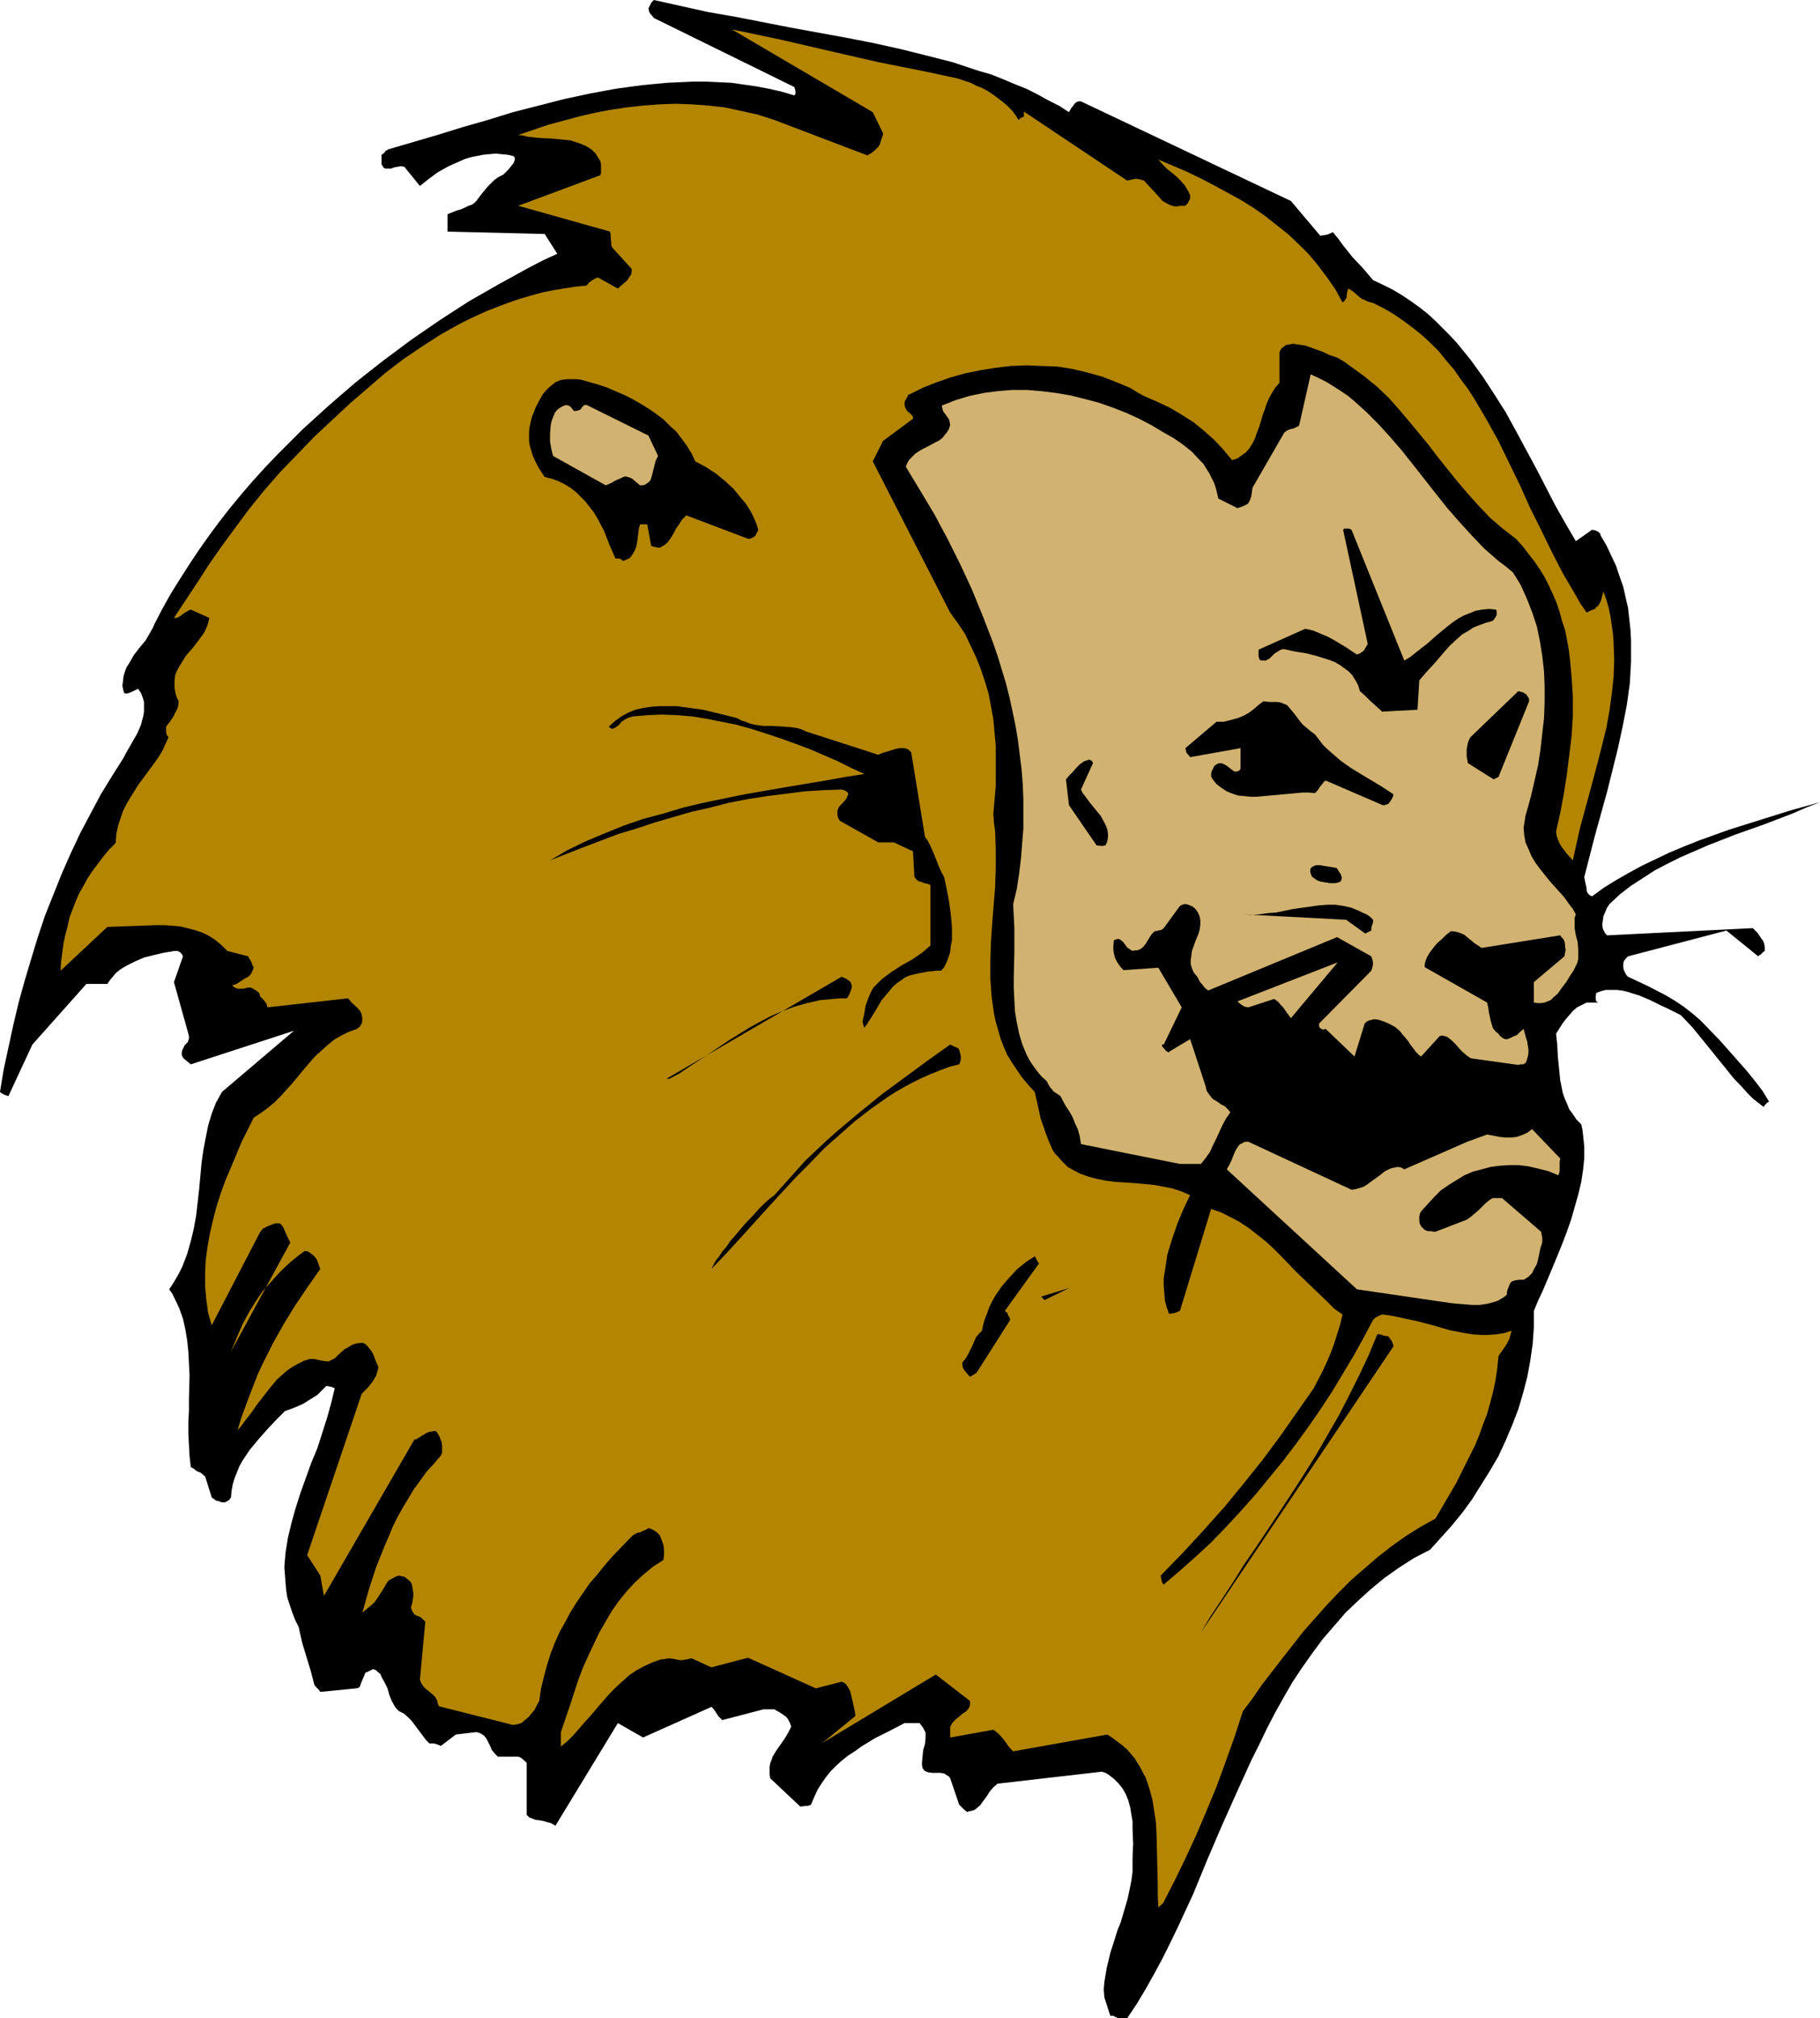
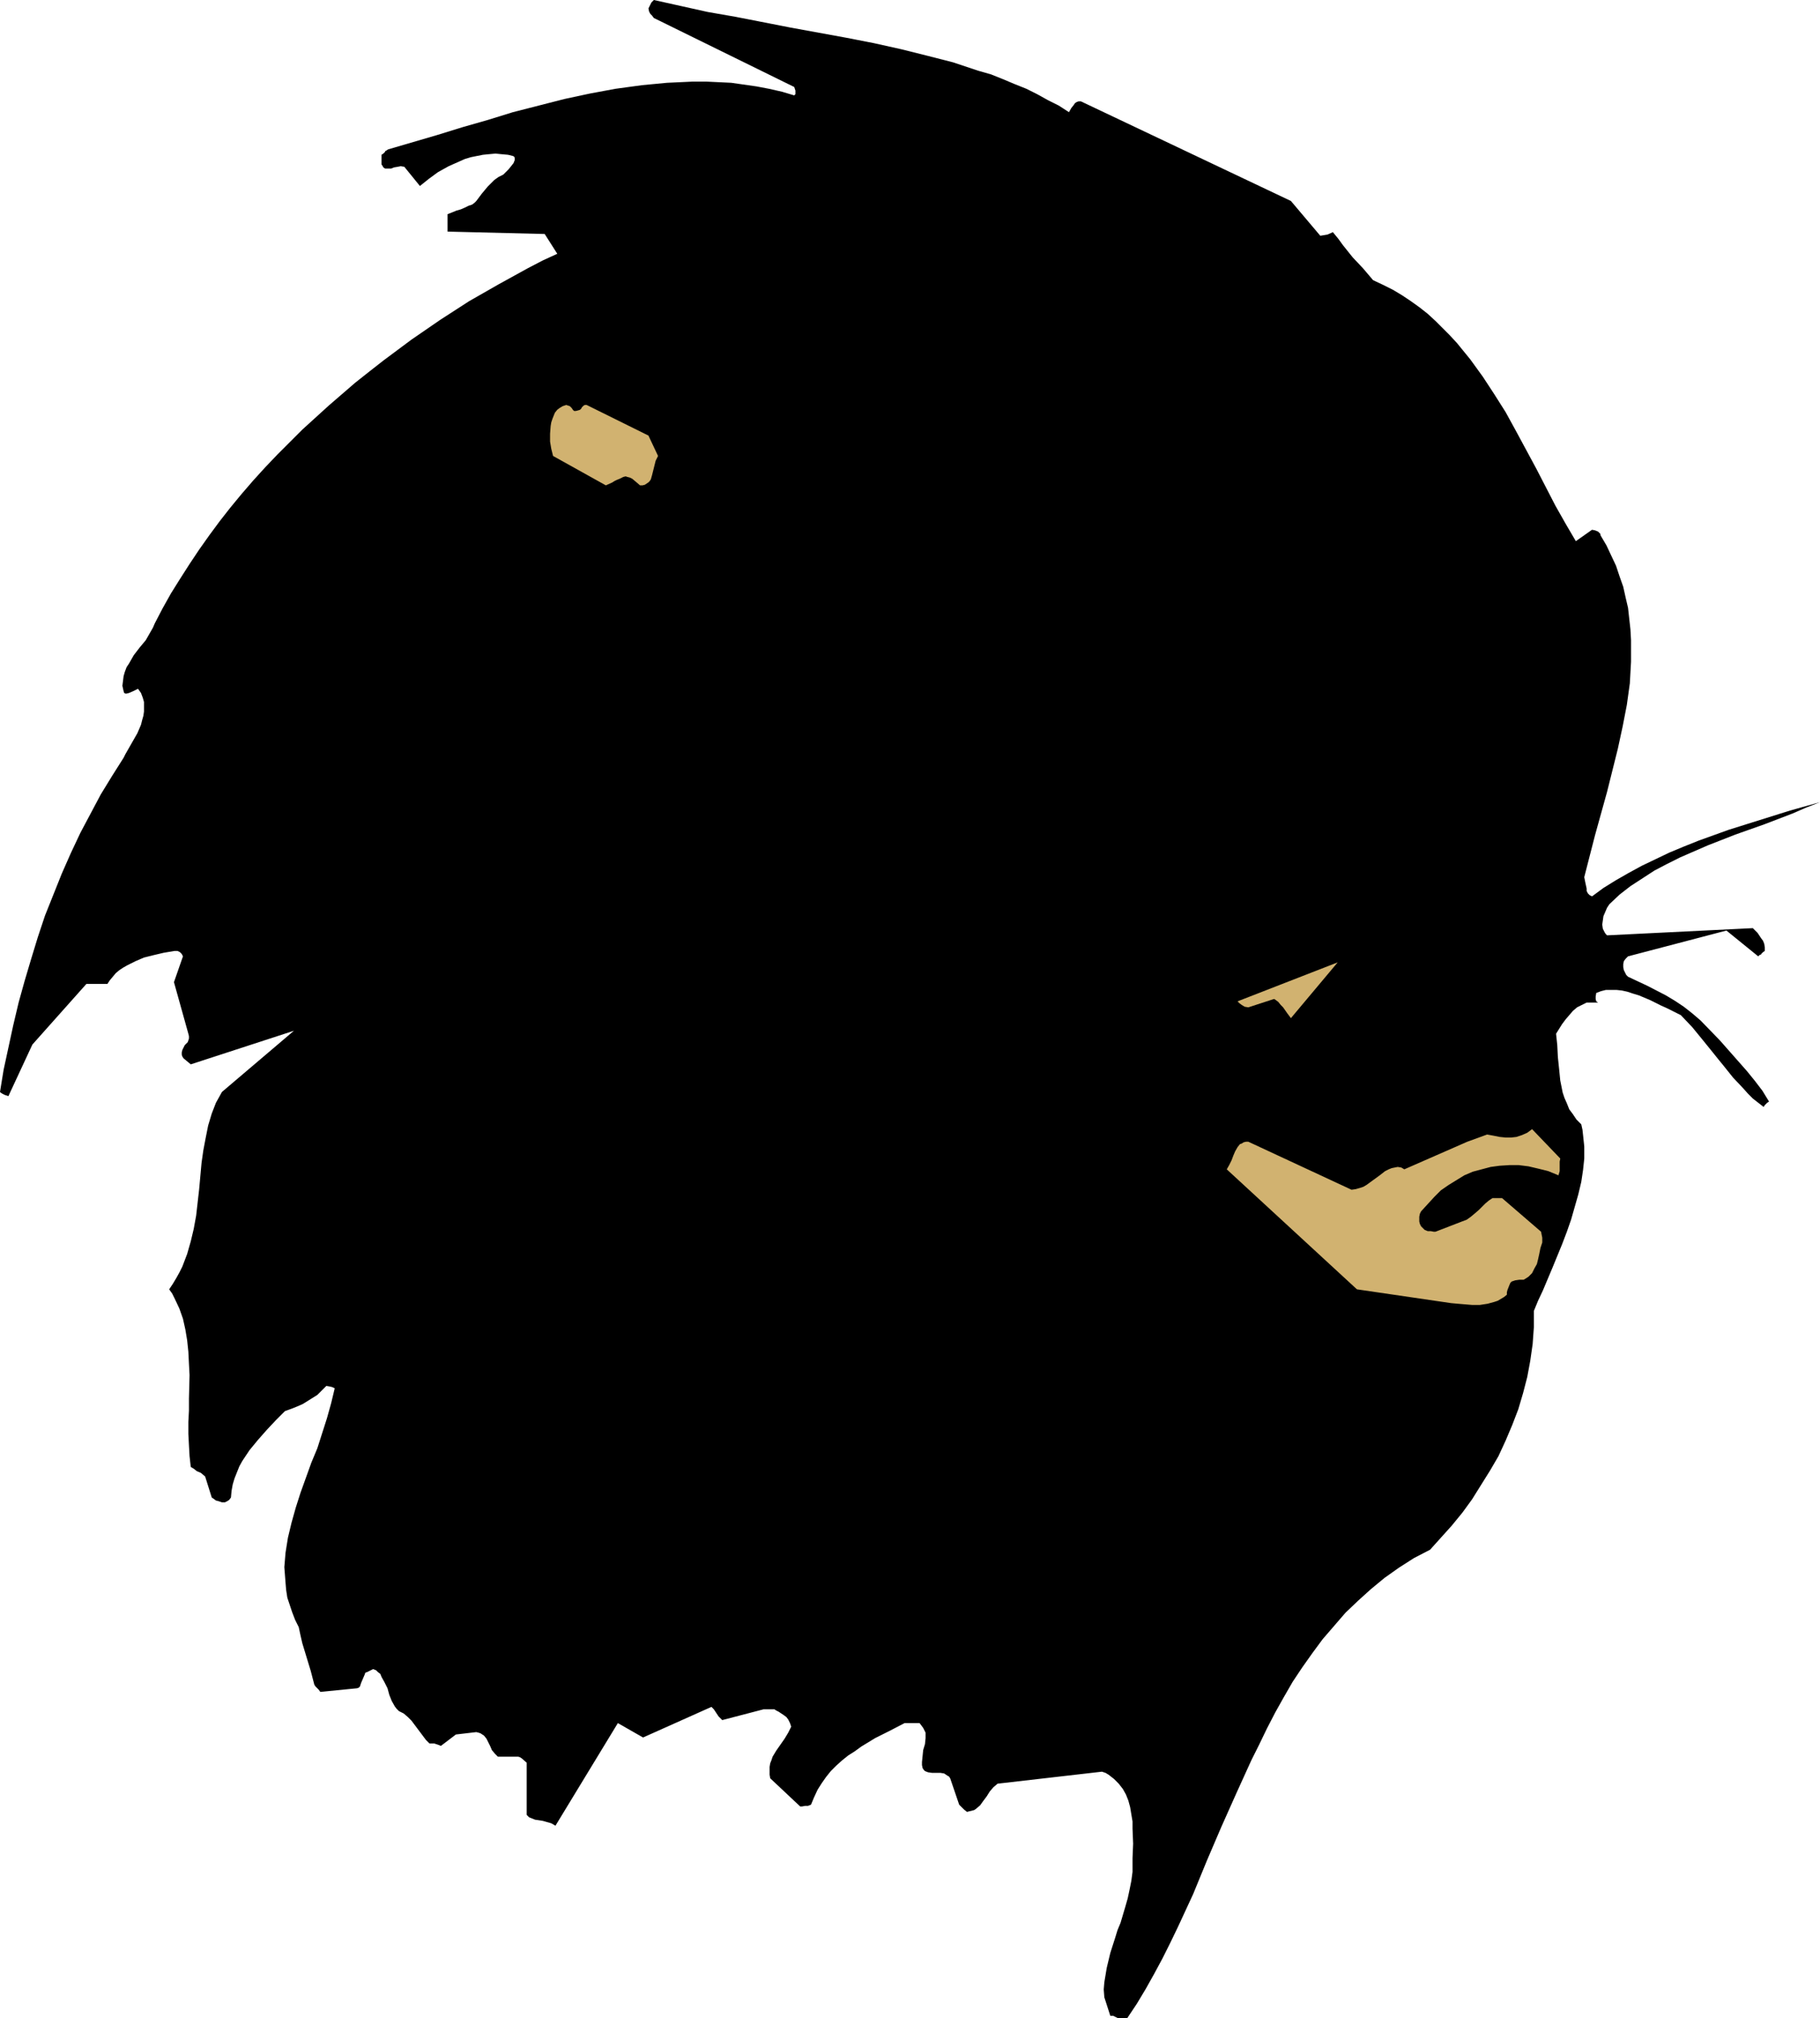
<svg xmlns="http://www.w3.org/2000/svg" xmlns:ns1="http://sodipodi.sourceforge.net/DTD/sodipodi-0.dtd" xmlns:ns2="http://www.inkscape.org/namespaces/inkscape" version="1.0" width="129.724mm" height="143.807mm" id="svg19" ns1:docname="Lion 06.wmf">
  <ns1:namedview id="namedview19" pagecolor="#ffffff" bordercolor="#000000" borderopacity="0.25" ns2:showpageshadow="2" ns2:pageopacity="0.0" ns2:pagecheckerboard="0" ns2:deskcolor="#d1d1d1" ns2:document-units="mm" />
  <defs id="defs1">
    <pattern id="WMFhbasepattern" patternUnits="userSpaceOnUse" width="6" height="6" x="0" y="0" />
  </defs>
  <path style="fill:#000000;fill-opacity:1;fill-rule:evenodd;stroke:none" d="m 301.222,543.522 h 2.424 l 2.586,-3.878 2.424,-4.039 2.262,-4.039 2.262,-4.201 2.101,-4.201 2.101,-4.362 4.04,-8.725 3.717,-9.048 3.878,-9.048 4.04,-9.048 4.04,-8.886 2.101,-4.201 2.101,-4.362 2.262,-4.362 2.262,-4.039 2.424,-4.201 2.586,-3.878 2.747,-3.878 2.747,-3.716 3.07,-3.555 3.07,-3.555 3.394,-3.231 3.394,-3.07 3.717,-3.07 3.878,-2.747 4.04,-2.585 4.363,-2.262 2.909,-3.231 2.909,-3.231 2.909,-3.555 2.586,-3.555 2.424,-3.878 2.424,-3.878 2.262,-3.878 1.939,-4.201 1.778,-4.201 1.616,-4.201 1.293,-4.362 1.131,-4.362 0.808,-4.362 0.646,-4.524 0.323,-4.524 v -4.362 l 1.131,-2.747 1.293,-2.747 1.293,-3.07 1.293,-3.07 2.586,-6.301 1.293,-3.393 1.131,-3.231 0.97,-3.393 0.97,-3.393 0.808,-3.393 0.485,-3.231 0.323,-3.07 v -3.231 l -0.323,-3.07 -0.162,-1.454 -0.323,-1.454 -1.293,-1.293 -0.97,-1.454 -0.97,-1.293 -0.646,-1.616 -0.646,-1.454 -0.485,-1.454 -0.323,-1.616 -0.323,-1.616 -0.323,-3.231 -0.323,-3.07 -0.162,-3.231 -0.323,-3.07 1.616,-2.585 0.97,-1.293 0.97,-1.131 0.97,-1.131 1.131,-0.969 1.293,-0.646 1.293,-0.646 h 3.07 l -0.485,-0.323 -0.162,-0.646 v -0.646 l 0.162,-0.969 1.293,-0.485 1.293,-0.323 h 1.454 1.454 l 1.454,0.162 1.454,0.323 1.454,0.485 1.616,0.485 3.07,1.293 2.909,1.454 1.454,0.646 1.293,0.646 1.293,0.646 1.293,0.646 3.07,3.231 2.909,3.555 2.747,3.393 1.293,1.616 1.454,1.777 2.586,3.231 2.747,2.908 1.293,1.454 1.293,1.293 1.454,1.131 1.454,1.131 0.323,-0.485 0.323,-0.323 0.323,-0.323 0.485,-0.323 -1.778,-2.908 -2.101,-2.747 -2.101,-2.585 -2.424,-2.747 -4.848,-5.493 -5.171,-5.332 -2.262,-1.939 -2.262,-1.777 -2.424,-1.616 -2.424,-1.454 -5.01,-2.585 -5.171,-2.424 -0.485,-0.485 -0.323,-0.646 -0.323,-0.646 -0.162,-0.808 v -0.808 l 0.162,-0.808 0.485,-0.646 0.646,-0.646 26.502,-6.948 8.565,6.948 0.323,-0.323 0.323,-0.162 h 0.162 v -0.162 l 0.162,-0.162 0.323,-0.323 0.485,-0.323 v -0.969 l -0.162,-0.969 -0.323,-0.808 -0.485,-0.646 -0.97,-1.454 -1.293,-1.293 -39.269,1.939 -0.323,-0.323 -0.323,-0.485 -0.485,-0.969 -0.162,-1.131 0.162,-1.131 0.162,-1.131 0.485,-1.131 0.485,-1.131 0.646,-0.969 2.747,-2.585 2.909,-2.262 3.232,-2.1 3.232,-2.1 3.394,-1.777 3.555,-1.777 3.717,-1.616 3.717,-1.616 7.434,-2.908 7.757,-2.747 7.595,-2.908 3.717,-1.616 3.717,-1.454 -8.08,2.262 -8.242,2.585 -8.242,2.585 -8.08,2.908 -4.04,1.616 -3.878,1.616 -3.717,1.777 -3.717,1.777 -3.555,1.939 -3.394,1.939 -3.394,2.1 -3.07,2.262 -0.646,-0.323 -0.485,-0.485 -0.323,-0.646 v -0.646 l -0.323,-1.454 -0.162,-0.808 -0.162,-0.808 1.454,-5.655 1.454,-5.655 1.616,-5.817 1.616,-5.817 1.454,-5.817 1.454,-5.817 1.293,-5.978 1.131,-5.817 0.808,-5.817 0.162,-2.908 0.162,-2.908 v -2.908 -2.908 l -0.162,-2.908 -0.323,-2.908 -0.323,-2.908 -0.646,-2.747 -0.646,-2.908 -0.97,-2.747 -0.97,-2.908 -1.293,-2.747 -1.293,-2.747 -1.616,-2.747 v -0.323 l -0.162,-0.162 -0.485,-0.485 -0.808,-0.323 -0.808,-0.162 -4.363,3.07 -2.747,-4.686 -2.747,-4.847 -2.586,-5.009 -2.586,-5.009 -5.494,-10.179 -2.747,-5.009 -3.07,-4.847 -3.07,-4.686 -3.394,-4.686 -3.555,-4.362 -1.939,-2.1 -1.939,-1.939 -1.939,-1.939 -2.101,-1.939 -2.262,-1.777 -2.262,-1.616 -2.424,-1.616 -2.424,-1.454 -2.586,-1.293 -2.747,-1.293 -2.747,-3.231 -2.747,-2.908 -2.586,-3.231 -1.293,-1.777 -1.454,-1.777 -1.454,0.646 -0.97,0.162 -0.97,0.162 -7.918,-9.371 -56.56,-26.821 h -0.646 l -0.485,0.162 -0.485,0.323 -0.323,0.485 -0.646,0.808 -0.646,1.131 -2.747,-1.777 -2.909,-1.454 -2.909,-1.616 -2.909,-1.454 -3.232,-1.293 -3.07,-1.293 -3.232,-1.293 -3.394,-0.969 -6.787,-2.262 -6.949,-1.777 -7.11,-1.777 -7.272,-1.616 -7.434,-1.454 L 212.989,7.432 205.555,5.978 198.121,4.524 190.688,3.231 183.416,1.616 176.144,0 l -0.162,0.162 -0.485,0.485 -0.323,0.646 -0.485,0.969 0.162,0.808 0.323,0.646 0.485,0.485 0.485,0.646 37.814,18.581 0.162,0.485 0.162,0.485 v 0.646 0.323 l -0.323,0.323 -3.232,-0.969 -3.555,-0.808 -3.394,-0.646 -3.394,-0.485 -3.394,-0.485 -3.394,-0.162 -3.394,-0.162 h -3.555 l -3.394,0.162 -3.555,0.162 -6.787,0.646 -7.11,0.969 -6.949,1.293 -6.787,1.454 -6.949,1.777 -6.949,1.777 -6.787,2.1 -6.787,1.939 -6.787,2.1 -6.626,1.939 -6.626,1.939 -0.485,0.323 -0.323,0.162 v 0.162 l -0.162,0.162 -0.323,0.323 -0.485,0.323 v 2.585 l 0.323,0.485 0.162,0.323 0.485,0.323 h 0.808 0.808 l 0.808,-0.323 0.97,-0.162 0.808,-0.162 0.97,0.162 4.202,5.17 2.424,-1.939 2.424,-1.777 2.909,-1.616 2.909,-1.293 1.454,-0.646 1.616,-0.485 1.616,-0.323 1.616,-0.323 1.616,-0.162 1.778,-0.162 1.616,0.162 1.778,0.162 0.646,0.162 0.646,0.162 0.323,0.162 0.162,0.323 v 0.323 0.323 l -0.323,0.808 -0.646,0.808 -0.646,0.808 -0.808,0.808 -0.646,0.646 -1.293,0.646 -1.131,0.808 -1.778,1.777 -1.616,1.939 -1.454,1.939 -0.485,0.485 -0.646,0.485 -0.97,0.323 -0.97,0.485 -1.131,0.485 -1.131,0.323 -2.424,0.969 v 4.686 l 26.179,0.646 3.394,5.332 -3.878,1.777 -4.04,2.1 -7.918,4.362 -7.918,4.524 -7.757,5.009 -7.757,5.332 -7.595,5.655 -3.717,2.908 -3.878,3.07 -3.555,3.07 -3.555,3.07 -3.555,3.231 -3.555,3.231 -3.394,3.393 -3.394,3.393 -3.232,3.393 -3.232,3.555 -3.07,3.555 -3.07,3.716 -2.909,3.716 -2.747,3.716 -2.747,3.878 -2.586,3.878 -2.586,4.039 -2.424,3.878 -2.262,4.039 -2.101,4.039 -0.485,1.131 -0.646,1.131 -1.293,2.262 -1.616,1.939 -1.616,2.1 -1.293,2.262 -0.646,0.969 -0.485,1.293 -0.323,1.131 -0.162,1.293 -0.162,1.293 0.323,1.454 0.162,0.485 0.323,0.162 h 0.323 l 0.646,-0.162 1.131,-0.485 1.293,-0.646 0.808,1.131 0.485,1.293 0.323,1.131 v 1.293 1.293 l -0.162,1.131 -0.323,1.131 -0.323,1.293 -0.97,2.262 -1.293,2.262 -1.293,2.262 -0.646,1.131 -0.485,0.969 -3.07,4.847 -3.07,5.009 -2.747,5.17 -2.747,5.17 -2.586,5.493 -2.424,5.493 -2.262,5.655 -2.262,5.655 -1.939,5.817 -1.778,5.817 -1.778,5.978 -1.616,5.817 -1.454,6.14 -1.293,5.978 -1.293,5.978 L 0,294.057 l 0.162,0.162 0.485,0.323 0.646,0.323 0.97,0.323 6.464,-13.895 14.544,-16.319 h 5.656 l 0.646,-0.969 0.808,-0.969 0.808,-0.969 0.97,-0.808 0.97,-0.646 1.131,-0.646 2.262,-1.131 2.262,-0.969 2.586,-0.646 2.747,-0.646 2.909,-0.485 h 0.808 l 0.646,0.323 0.485,0.485 0.323,0.646 -2.424,6.948 3.878,13.895 0.162,0.646 v 0.646 l -0.162,0.485 -0.162,0.485 -0.323,0.323 -0.485,0.485 -0.323,0.646 -0.323,0.646 -0.162,0.646 v 0.646 l 0.162,0.485 0.323,0.485 0.97,0.808 0.97,0.808 27.795,-9.048 -19.392,16.48 -0.808,1.454 -0.808,1.454 -1.131,2.908 -0.97,3.231 -0.646,3.231 -0.646,3.393 -0.485,3.393 -0.646,7.109 -0.808,7.109 -0.646,3.555 -0.808,3.393 -0.97,3.393 -1.293,3.393 -0.808,1.616 -0.808,1.454 -0.97,1.616 -0.97,1.454 0.808,1.131 0.646,1.293 1.293,2.747 0.97,2.747 0.646,2.908 0.485,2.908 0.323,3.07 0.162,3.231 0.162,3.07 -0.162,6.301 v 3.231 l -0.162,3.07 v 3.231 l 0.162,3.07 0.162,2.908 0.323,2.908 0.808,0.485 0.808,0.646 1.131,0.485 1.131,0.969 1.778,5.655 0.485,0.323 0.646,0.485 0.646,0.162 0.97,0.323 h 0.808 l 0.646,-0.323 0.485,-0.323 0.485,-0.646 0.162,-1.777 0.323,-1.777 0.485,-1.616 0.646,-1.616 0.646,-1.616 0.808,-1.454 0.97,-1.454 0.97,-1.454 2.262,-2.747 2.424,-2.747 2.424,-2.585 2.424,-2.424 1.778,-0.646 1.616,-0.646 1.454,-0.646 1.293,-0.808 1.293,-0.808 1.293,-0.808 1.131,-1.131 1.293,-1.293 0.97,0.162 0.646,0.162 0.646,0.323 -0.97,4.039 -1.131,4.039 -1.293,4.039 -1.293,4.039 -1.616,3.878 -1.454,4.039 -1.454,4.039 -1.293,4.039 -1.131,4.039 -0.97,4.039 -0.646,4.039 -0.162,1.939 -0.162,1.939 0.162,2.1 0.162,2.1 0.162,1.939 0.323,2.1 0.646,1.939 0.646,1.939 0.808,2.1 0.97,1.939 0.485,2.262 0.485,2.1 1.131,3.716 1.131,3.716 0.97,3.716 0.323,0.485 0.323,0.323 0.485,0.485 0.485,0.646 9.858,-0.969 0.485,-0.162 0.323,-0.323 0.162,-0.485 0.162,-0.485 0.485,-1.131 0.485,-1.131 0.162,-0.485 0.485,-0.162 0.646,-0.323 0.97,-0.485 0.808,0.323 0.485,0.485 0.646,0.485 0.323,0.808 0.808,1.454 0.808,1.616 0.485,1.777 0.646,1.616 0.808,1.454 0.485,0.646 0.646,0.646 0.646,0.323 0.646,0.323 1.131,0.969 0.97,0.969 0.97,1.293 0.97,1.293 0.97,1.293 0.97,1.293 0.97,0.969 h 0.646 0.646 l 0.97,0.323 0.808,0.323 v 0 l 4.04,-3.07 5.494,-0.646 0.646,0.162 0.485,0.162 0.97,0.646 0.646,0.808 0.485,0.969 0.485,0.969 0.485,1.131 0.808,0.969 0.808,0.808 h 5.494 l 0.485,0.162 0.485,0.323 1.293,1.131 v 14.057 l 0.646,0.646 0.808,0.323 0.808,0.323 2.101,0.323 1.131,0.323 1.131,0.323 1.131,0.646 v 0 l 16.806,-27.628 6.787,3.878 18.422,-8.24 0.646,0.646 0.323,0.485 0.323,0.485 0.646,0.969 0.97,0.969 11.15,-2.908 h 2.909 l 0.485,0.323 0.646,0.323 1.454,0.969 0.646,0.485 0.485,0.646 0.485,0.969 0.323,0.969 -0.808,1.616 -0.97,1.616 -1.131,1.616 -1.131,1.616 -0.97,1.616 -0.323,0.969 -0.323,0.808 -0.162,0.969 v 1.131 0.969 l 0.162,0.969 v 0 l 8.08,7.594 h 0.485 l 0.808,-0.162 h 0.808 l 0.808,-0.323 0.808,-1.939 0.97,-2.1 1.131,-1.777 1.131,-1.616 1.293,-1.616 1.454,-1.454 1.616,-1.454 1.616,-1.293 1.778,-1.131 1.778,-1.293 3.717,-2.262 3.878,-1.939 4.04,-2.1 h 4.04 l 0.485,0.646 0.485,0.646 0.323,0.646 0.323,0.646 v 0.646 0.808 l -0.162,1.616 -0.485,1.616 -0.162,1.616 -0.162,1.616 v 0.808 l 0.162,0.808 0.323,0.485 0.323,0.323 0.808,0.323 1.131,0.162 h 2.262 l 0.97,0.162 0.485,0.323 0.485,0.323 0.323,0.162 0.323,0.485 v 0 l 2.424,7.109 0.808,0.808 0.485,0.485 0.808,0.646 0.646,-0.162 0.646,-0.162 0.646,-0.162 0.485,-0.323 1.131,-0.969 0.808,-1.131 0.97,-1.293 0.808,-1.293 0.97,-1.131 1.131,-0.969 28.118,-3.231 0.97,0.323 0.808,0.485 1.454,1.131 1.293,1.293 1.131,1.454 0.808,1.454 0.646,1.616 0.485,1.777 0.323,1.939 0.323,1.939 v 1.939 l 0.162,4.039 -0.162,3.878 v 3.716 l -0.323,2.424 -0.485,2.424 -0.485,2.262 -0.646,2.262 -1.293,4.362 -0.808,1.939 -0.646,2.1 -1.293,4.039 -0.97,4.039 -0.323,1.939 -0.323,1.939 -0.162,1.939 0.162,2.1 1.616,5.009 h 0.808 l 0.646,0.323 z" id="path1" />
-   <path style="fill:#b38501;fill-opacity:1;fill-rule:evenodd;stroke:none" d="m 313.342,512.5 3.07,-5.978 2.909,-5.978 2.909,-6.301 2.747,-6.463 2.747,-6.624 2.424,-6.624 2.424,-6.786 2.262,-6.948 2.586,-3.393 2.424,-3.555 2.747,-3.555 2.747,-3.555 2.909,-3.716 2.909,-3.716 6.302,-7.109 3.232,-3.393 3.394,-3.393 3.555,-3.07 3.555,-3.07 3.717,-2.908 3.878,-2.747 3.878,-2.424 4.04,-2.262 2.747,-4.686 2.747,-4.686 2.586,-5.17 2.586,-5.17 1.131,-2.747 0.97,-2.747 1.131,-2.908 0.808,-2.908 0.808,-3.07 0.646,-3.07 0.485,-3.231 0.323,-3.231 0.323,-0.646 0.485,-0.646 1.131,-1.616 0.485,-0.808 0.485,-0.969 0.323,-1.131 0.323,-1.131 -2.101,0.646 -2.101,0.323 -2.101,0.162 h -2.101 l -2.101,-0.162 -2.101,-0.323 -4.202,-0.808 -4.363,-1.293 -4.363,-1.131 -4.525,-0.969 -2.262,-0.485 -2.424,-0.323 -0.646,0.162 -0.646,0.323 -0.646,0.323 -0.646,0.646 -2.586,4.847 -2.586,4.686 -2.909,4.847 -2.909,4.847 -3.07,4.686 -3.232,4.686 -3.394,4.686 -3.555,4.686 -3.717,4.524 -3.717,4.524 -3.878,4.362 -3.878,4.201 -4.04,4.201 -4.202,3.878 -4.363,3.878 -4.363,3.716 v 0 l -0.162,-0.162 -0.323,-0.485 -0.162,-0.808 -0.162,-0.969 5.979,-6.14 5.656,-6.14 5.494,-6.14 5.171,-6.301 5.171,-6.463 4.686,-6.301 4.525,-6.463 4.525,-6.463 2.424,-4.686 1.131,-2.424 0.97,-2.262 0.97,-2.585 0.808,-2.585 0.808,-2.585 0.646,-2.747 -2.262,-1.616 -1.939,-1.939 -4.04,-3.878 -4.202,-4.039 -4.04,-4.201 -2.101,-2.1 -2.101,-1.939 -2.262,-1.777 -2.262,-1.777 -2.424,-1.616 -2.424,-1.293 -2.586,-1.293 -2.747,-0.969 -8.403,27.467 -0.485,0.162 -0.323,0.162 -0.323,0.162 -0.808,0.162 -0.97,0.162 -0.646,-1.777 -0.485,-1.777 -0.162,-2.1 -0.162,-1.939 v -2.1 l 0.323,-1.939 0.323,-2.1 0.323,-2.262 0.646,-2.1 0.646,-2.1 1.454,-4.201 1.616,-3.878 1.778,-3.716 -2.262,-0.969 -2.424,-0.808 -2.424,-0.485 -2.586,-0.485 -5.171,-0.485 -5.171,-0.323 -2.586,-0.323 -2.424,-0.485 -2.424,-0.646 -2.262,-0.808 -2.101,-1.131 -1.131,-0.646 -0.808,-0.808 -0.97,-0.969 -0.808,-0.969 -0.97,-0.969 -0.646,-1.131 -0.97,-2.262 -0.808,-2.1 -0.646,-1.939 -0.646,-1.777 -0.808,-3.716 -0.808,-3.555 -1.778,-1.939 -1.616,-1.939 -1.454,-2.1 -1.293,-1.939 -1.293,-2.1 -0.97,-2.262 -0.808,-2.1 -0.646,-2.262 -0.646,-2.262 -0.485,-2.262 -0.323,-2.262 -0.323,-2.424 -0.323,-4.686 v -4.847 l 0.162,-5.009 0.323,-4.847 0.808,-10.017 0.162,-5.009 v -5.009 l -0.162,-4.847 -0.323,-2.424 -0.162,-2.424 0.323,-3.716 0.323,-3.716 v -3.716 -3.555 -3.555 l -0.323,-3.555 -0.323,-3.555 -0.646,-3.555 -0.646,-3.393 -0.97,-3.231 -1.131,-3.393 -1.293,-3.231 -1.454,-3.07 -1.454,-3.07 -1.939,-2.908 -2.101,-2.908 -20.846,-40.716 2.747,-5.493 8.08,-5.978 v -0.485 l -0.162,-0.323 -0.808,-0.808 -0.485,-0.323 -0.323,-0.485 -0.323,-0.646 -0.162,-0.646 v -0.808 l 0.323,-0.646 0.485,-0.808 0.162,-0.485 0.485,-0.162 3.555,-1.777 3.717,-1.454 3.717,-1.293 4.04,-1.131 4.04,-0.808 4.04,-0.646 4.04,-0.485 4.202,-0.162 4.202,0.162 4.202,0.162 4.04,0.646 4.04,0.969 4.04,1.131 3.717,1.454 1.939,0.808 1.939,0.808 1.778,1.131 1.778,0.969 3.717,1.616 3.394,1.616 3.232,1.939 3.07,1.939 2.747,2.262 2.747,2.424 2.424,2.585 2.424,2.908 1.454,-0.485 1.131,-0.808 1.131,-0.808 0.97,-1.131 0.808,-1.293 0.646,-1.293 0.485,-1.454 0.646,-1.616 0.485,-1.616 0.485,-1.616 1.131,-3.231 0.646,-1.454 0.808,-1.454 0.808,-1.293 1.131,-1.293 v -8.24 l 0.485,-0.969 0.646,-0.485 0.646,-0.485 0.97,-0.162 0.97,-0.162 0.97,0.162 1.131,0.162 1.131,0.162 2.262,0.808 2.262,0.808 2.101,0.969 0.97,0.323 0.97,0.323 1.939,1.131 1.778,1.293 3.555,2.585 3.394,2.747 3.07,2.908 2.747,3.07 2.747,3.231 5.333,6.463 2.586,3.393 2.586,3.231 2.747,3.393 2.747,3.231 2.909,3.231 3.07,3.231 3.394,2.908 3.555,2.747 1.778,1.939 1.616,2.1 1.616,2.1 1.454,2.1 1.293,2.1 1.131,2.262 1.131,2.424 0.97,2.262 0.808,2.424 0.646,2.424 0.808,2.424 0.485,2.424 0.485,2.585 0.323,2.585 0.485,5.17 0.323,5.17 v 5.332 l -0.323,5.17 -0.646,5.332 -0.646,5.17 -0.808,5.17 -0.97,5.17 -1.131,5.009 0.162,1.131 0.323,0.969 0.485,1.131 0.485,0.808 1.454,1.939 1.616,1.777 0.97,-4.362 0.97,-4.362 2.424,-8.886 2.424,-9.048 1.131,-4.524 1.131,-4.524 0.808,-4.524 0.646,-4.686 0.485,-4.524 0.162,-4.524 -0.162,-4.686 -0.162,-2.262 -0.323,-2.262 -0.323,-2.262 -0.485,-2.424 -0.646,-2.262 -0.808,-2.262 -0.323,1.131 -0.162,0.646 -0.162,0.646 -0.485,0.969 -0.323,0.485 -0.485,0.323 -0.323,0.485 -0.485,0.162 -0.808,0.323 -0.97,0.485 -1.778,-2.585 -1.454,-2.585 -3.232,-5.493 -2.909,-5.655 -2.909,-5.978 -2.909,-5.817 -2.747,-6.14 -2.909,-5.978 -2.909,-5.978 -3.232,-5.817 -3.232,-5.493 -1.778,-2.747 -1.939,-2.585 -1.778,-2.585 -2.101,-2.424 -1.939,-2.424 -2.262,-2.262 -2.262,-2.1 -2.424,-1.939 -2.586,-1.939 -2.586,-1.777 -2.747,-1.616 -2.909,-1.454 -1.293,-0.323 -0.97,-0.485 -0.808,-0.323 -0.808,-0.646 -1.293,-1.131 -0.646,-0.485 -0.808,-0.485 -0.162,0.323 -0.162,0.485 -0.162,1.131 v 0.485 l -0.323,0.485 -0.323,0.485 -0.485,0.323 -1.939,-3.555 -2.262,-3.231 -2.424,-3.231 -2.424,-2.908 -2.747,-2.747 -2.909,-2.747 -3.07,-2.424 -3.07,-2.424 -3.232,-2.262 -3.394,-2.1 -3.555,-1.939 -3.555,-1.939 -3.717,-1.939 -3.717,-1.777 -7.595,-3.231 1.131,1.293 1.131,1.131 2.586,2.1 1.131,1.131 1.131,1.293 0.808,1.293 0.646,1.293 v 0.969 l -0.323,0.646 -0.323,0.646 -0.646,0.646 h -0.485 -0.808 l -0.808,0.162 h -0.808 l -1.131,-0.323 -0.97,-0.485 -1.131,-0.646 -0.97,-1.131 -1.939,-2.1 -2.101,-2.262 -1.131,-0.323 -0.97,-0.162 -0.97,0.162 -0.646,0.162 -0.808,0.162 -27.795,-18.581 v 1.131 0.162 l -0.162,0.162 h -0.162 l -0.323,0.162 -0.323,0.162 -0.485,0.485 -0.808,-1.293 -0.97,-1.293 -1.131,-1.131 -1.293,-1.131 -1.293,-0.969 -1.293,-0.969 -1.454,-0.969 -1.454,-0.808 -1.616,-0.646 -1.616,-0.808 -3.394,-1.131 -3.717,-0.808 -3.717,-0.808 -13.736,-2.747 -13.413,-3.07 -13.251,-3.07 -13.09,-2.747 37.976,22.297 2.747,5.655 v 0.162 0.323 l -0.323,0.808 -0.485,1.616 -0.162,0.323 -0.323,0.485 -0.808,0.808 -0.97,0.808 -1.131,0.646 -25.048,-9.533 -4.525,-1.454 -4.363,-0.969 -4.525,-0.969 -4.363,-0.485 -4.363,-0.323 -4.525,-0.162 -4.363,0.162 -4.363,0.323 -4.363,0.485 -4.363,0.646 -4.202,0.808 -4.202,0.969 -4.202,1.131 -4.202,1.131 -8.08,2.747 1.293,0.162 1.293,0.323 1.616,0.162 1.454,0.162 3.394,0.162 3.394,0.323 1.616,0.162 1.454,0.485 1.454,0.485 1.454,0.646 1.293,0.808 1.131,1.131 0.808,1.293 0.485,0.808 0.162,0.808 v 1.293 0.969 l -0.162,0.646 -22.139,8.24 24.725,6.948 v 0.162 l 0.162,0.485 v 0.485 l 0.162,1.939 v 0.646 l 0.323,0.646 5.171,5.655 v 0.969 l -0.162,0.646 -0.485,0.646 -0.485,0.808 -1.293,1.131 -1.293,1.131 -5.494,-3.07 v 0.162 l -0.485,0.162 -0.323,0.162 -0.808,0.485 -0.646,0.485 -0.646,0.808 -3.232,0.323 -3.07,0.485 -2.909,0.485 -3.07,0.646 -2.909,0.808 -2.747,0.808 -2.909,0.969 -5.494,2.1 -2.586,1.131 -2.747,1.293 -2.586,1.293 -5.171,2.908 -5.01,3.231 -5.01,3.393 -4.848,3.716 -4.686,4.039 -4.686,4.039 -4.686,4.362 -4.848,4.524 -4.686,4.847 -4.686,4.847 -4.363,5.009 -4.04,5.009 -3.717,5.009 -3.555,4.847 -3.394,4.847 -3.232,5.009 -6.302,9.533 h 0.646 l 0.485,-0.162 0.97,-0.646 1.131,-0.808 0.646,-0.323 0.646,-0.323 5.01,2.262 -0.323,1.454 -0.485,1.293 -0.646,1.293 -0.808,1.131 -1.939,2.585 -2.101,2.424 -0.808,1.293 -0.808,1.293 -0.808,1.454 -0.485,1.293 -0.162,1.616 v 1.616 l 0.162,0.969 0.162,0.808 0.323,0.969 0.485,0.969 -0.162,1.293 -0.323,0.969 -0.485,0.808 -0.323,0.808 -0.97,1.454 -1.131,1.454 v 0.646 0.808 l 0.162,0.808 0.485,0.646 -0.808,1.777 -0.808,1.777 -0.97,1.616 -1.131,1.616 -2.262,3.07 -2.262,3.07 -2.101,3.393 -0.97,1.616 -0.97,1.939 -0.646,1.939 -0.646,1.939 -0.485,2.262 -0.162,2.424 -1.778,1.777 -1.616,1.939 -1.454,1.939 -1.454,1.939 -1.293,1.939 -1.131,2.1 -1.131,1.939 -0.97,2.262 -1.616,4.201 -0.485,2.262 -0.646,2.424 -0.485,2.262 -0.323,2.424 -0.323,2.424 -0.162,2.585 12.605,-11.795 4.363,-0.162 4.525,-0.162 4.363,-0.162 h 2.101 l 2.101,0.162 2.101,0.162 1.939,0.485 1.939,0.485 1.939,0.646 1.778,0.808 1.778,1.131 1.778,1.454 1.616,1.616 5.656,1.454 0.162,0.485 0.485,0.646 0.323,0.808 0.162,0.485 0.323,0.485 -0.162,0.646 -0.323,0.646 -0.323,0.646 -0.646,0.646 -0.97,0.485 -0.97,0.646 -0.97,0.646 -0.646,0.323 -0.808,0.162 0.323,0.323 0.323,0.323 0.485,0.162 0.485,0.162 h 0.646 0.646 l 1.454,-0.323 h 0.646 l 0.646,0.323 0.808,0.485 0.808,0.646 0.162,0.485 0.162,0.485 0.646,0.646 0.808,0.969 0.323,0.646 0.162,0.646 21.654,-2.424 0.485,0.485 0.485,0.646 1.293,1.131 0.485,0.485 0.646,0.808 0.323,0.808 0.162,0.969 v 0.808 l -0.162,0.646 -0.485,0.808 -0.808,0.646 -2.262,0.808 -1.939,0.969 -1.939,1.131 -1.778,1.454 -1.616,1.454 -1.778,1.616 -3.07,3.555 -1.454,1.777 -1.616,1.939 -3.07,3.393 -1.778,1.777 -1.778,1.454 -1.778,1.293 -1.939,1.293 -3.232,6.463 -2.909,6.948 -1.454,3.393 -1.293,3.555 -1.131,3.555 -0.97,3.716 -0.808,3.555 -0.646,3.555 -0.485,3.555 -0.162,3.555 v 3.555 l 0.323,3.555 0.485,3.555 0.97,3.393 13.09,-25.205 0.323,-0.323 0.323,-0.485 1.293,-0.646 1.616,-0.646 0.646,-0.162 h 0.97 l 0.485,0.323 0.323,0.485 0.323,0.485 0.323,0.808 0.646,1.454 0.808,1.616 -15.998,29.406 1.616,-3.878 1.616,-3.716 1.939,-3.555 2.262,-3.555 1.131,-1.616 1.454,-1.616 1.454,-1.616 1.454,-1.616 1.454,-1.454 1.778,-1.616 1.778,-1.454 1.939,-1.454 0.97,0.162 0.646,0.485 0.646,0.485 0.485,0.485 0.485,0.646 0.323,0.808 0.646,1.777 -3.394,4.847 -3.394,5.009 -3.07,5.009 -2.909,5.17 -2.747,5.493 -1.293,2.747 -1.131,2.908 -1.131,2.908 -1.131,3.07 -1.131,3.07 -0.97,3.231 0.97,-1.131 0.97,-1.293 2.101,-2.747 0.97,-1.454 1.131,-1.454 2.262,-2.908 2.262,-2.747 1.293,-1.131 1.454,-1.293 1.454,-0.969 1.454,-0.808 1.616,-0.808 1.616,-0.485 h 0.97 l 0.808,0.162 1.454,0.323 1.131,0.162 H 88.557 l 0.646,-0.323 0.97,-0.485 0.808,-0.808 1.778,-1.616 1.131,-0.646 1.131,-0.646 1.131,-0.323 1.454,-0.162 0.808,0.323 0.646,0.646 0.485,0.646 0.646,0.808 0.485,0.969 0.323,0.969 0.485,1.131 0.485,1.131 -0.323,1.131 -0.323,1.131 -0.485,0.808 -0.485,0.808 -1.293,1.616 -1.616,1.616 -14.706,43.462 3.555,5.493 0.97,5.493 24.402,-42.17 h 0.485 l 0.485,-0.323 1.293,-0.808 0.808,-0.485 0.646,-0.323 0.808,-0.162 1.131,-0.162 0.485,0.485 0.485,0.808 0.323,0.808 0.323,0.808 0.162,0.969 v 0.969 0.969 l -0.323,0.808 -1.939,2.262 -1.939,2.1 -1.616,2.262 -1.778,2.424 -1.454,2.424 -1.454,2.424 -1.454,2.585 -1.293,2.585 -1.131,2.747 -1.131,2.585 -2.262,5.655 -1.939,5.978 -1.778,6.301 1.131,-0.969 0.97,-0.808 1.131,-0.969 0.808,-1.131 1.454,-2.262 1.454,-2.424 0.485,-0.323 0.646,-0.323 0.808,-0.485 0.97,-0.323 0.646,0.162 0.808,0.162 0.646,0.485 0.808,0.646 0.485,0.646 0.162,0.646 0.162,0.969 0.162,0.969 v 0.969 l -0.162,0.969 -0.162,0.969 -0.323,0.969 0.162,0.485 0.162,0.485 0.323,0.485 0.323,0.485 0.646,0.323 0.485,0.162 0.646,0.323 0.485,0.485 0.646,0.646 -1.454,15.672 0.162,0.323 0.162,0.485 0.646,0.969 0.808,0.808 0.485,0.323 0.323,0.323 0.808,0.646 0.808,0.808 0.485,0.969 0.162,0.808 0.323,0.646 19.877,5.009 1.131,-0.162 1.131,-0.323 0.97,-0.808 0.97,-0.808 0.808,-0.969 0.808,-0.969 0.646,-1.293 0.646,-1.131 0.485,-3.393 0.808,-3.231 0.808,-3.07 0.97,-3.07 1.131,-2.908 1.293,-2.908 1.454,-2.585 1.454,-2.747 1.616,-2.585 1.778,-2.585 1.778,-2.585 2.101,-2.424 1.939,-2.424 2.101,-2.424 4.525,-4.686 0.485,-0.485 0.485,-0.485 1.131,-0.646 0.808,-0.162 0.646,-0.323 0.808,-0.323 0.808,-0.485 0.646,0.162 0.646,0.323 0.97,0.646 0.808,0.808 0.485,1.293 0.485,1.293 0.162,1.293 v 1.293 l -0.162,1.454 -2.747,1.777 -2.586,2.1 -2.424,2.262 -2.101,2.262 -2.101,2.585 -1.939,2.747 -1.616,2.747 -1.778,3.07 -1.454,3.07 -1.454,3.07 -1.454,3.231 -1.293,3.393 -2.262,6.948 -2.424,7.109 v 3.878 l 1.778,-1.454 1.616,-1.616 3.232,-3.716 1.616,-1.777 1.616,-1.939 3.232,-3.716 1.778,-1.777 1.778,-1.616 1.778,-1.616 1.939,-1.293 2.101,-1.131 2.101,-0.969 2.262,-0.808 2.424,-0.323 1.131,0.162 1.616,0.323 h 0.485 l 1.293,-0.162 0.646,-0.162 0.808,-0.162 5.333,2.424 9.858,-2.585 18.261,8.24 6.949,-1.777 0.485,0.162 0.485,0.323 0.323,0.323 0.323,0.485 0.646,1.131 0.323,1.293 0.323,1.293 0.323,1.454 0.323,1.454 0.162,1.293 -8.888,7.271 30.542,-18.419 9.211,7.109 v 0.646 0.485 l -0.162,0.485 -0.162,0.323 -0.646,0.808 -0.97,0.646 -0.97,0.808 -0.808,0.646 -0.97,0.969 -0.646,1.131 v 2.908 l 11.635,-2.1 0.646,0.485 0.808,0.646 1.293,1.454 0.485,0.646 0.646,0.969 0.646,0.808 0.808,0.808 25.371,-4.524 1.454,0.969 1.293,0.969 1.293,0.969 1.293,1.131 0.97,1.131 0.97,1.131 0.808,1.293 0.808,1.293 0.646,1.293 0.808,1.454 0.97,2.908 0.808,2.908 0.485,3.07 0.485,3.231 0.162,3.231 0.162,6.624 0.162,6.624 v 3.231 l 0.162,3.07 z" id="path2" />
  <path style="fill:#000000;fill-opacity:1;fill-rule:evenodd;stroke:none" d="m 323.523,439.632 51.874,-77.069 -0.162,-0.646 -0.323,-0.808 -0.485,-0.646 -0.485,-0.646 h -0.485 l -0.808,-0.162 -0.808,-0.323 h -0.808 l -2.262,5.493 -2.586,5.493 -2.747,5.493 -2.747,5.332 -3.07,5.332 -3.07,5.332 -3.232,5.17 -3.232,5.009 -3.394,5.17 -3.232,4.847 -1.616,2.424 -1.616,2.424 -3.232,4.686 -2.909,4.686 -3.07,4.686 -2.909,4.362 z" id="path3" />
  <path style="fill:#000000;fill-opacity:1;fill-rule:evenodd;stroke:none" d="m 263.084,369.672 9.05,-14.218 -0.162,-0.646 -0.323,-0.485 -0.323,-0.808 -0.646,-0.485 9.211,-12.764 -0.323,-0.485 -0.162,-0.162 v -0.162 -0.162 h -0.162 l -0.162,-0.485 -0.323,-0.485 -2.262,1.454 -2.424,1.939 -2.101,2.262 -2.101,2.424 -1.778,2.585 -0.808,1.454 -0.808,1.616 -0.485,1.454 -0.646,1.616 -0.485,1.616 -0.323,1.616 -0.808,0.808 -0.808,0.969 -0.485,1.131 -0.485,1.131 -1.131,2.262 -0.646,1.131 -0.808,0.969 -0.162,0.485 0.162,0.969 0.323,0.646 0.646,0.808 0.97,1.131 z" id="path4" />
  <path style="fill:#d1b270;fill-opacity:1;fill-rule:evenodd;stroke:none" d="m 390.91,350.93 1.778,0.162 1.939,0.162 1.939,0.162 h 2.101 l 2.101,-0.323 1.778,-0.485 0.97,-0.323 0.808,-0.485 0.808,-0.485 0.808,-0.646 v -0.646 l 0.162,-0.646 0.323,-0.808 0.323,-0.808 0.162,-0.323 0.323,-0.323 0.97,-0.323 1.131,-0.162 h 1.131 l 0.808,-0.485 0.485,-0.323 0.97,-0.969 0.646,-1.293 0.646,-1.131 0.323,-1.293 0.323,-1.454 0.323,-1.616 0.485,-1.454 v -0.485 -0.808 l -0.162,-0.808 -0.162,-0.808 -10.504,-9.048 h -2.586 l -0.97,0.646 -0.97,0.808 -1.778,1.777 -1.131,0.969 -0.97,0.808 -1.131,0.808 -1.293,0.485 -7.11,2.747 h -0.485 l -0.808,-0.162 h -0.808 l -0.808,-0.323 -0.485,-0.485 -0.485,-0.485 -0.323,-0.646 -0.162,-0.646 v -0.646 -0.646 l 0.162,-0.808 0.323,-0.646 1.778,-1.939 1.778,-1.939 1.778,-1.777 2.101,-1.454 2.101,-1.293 2.101,-1.293 2.262,-0.969 2.424,-0.646 2.424,-0.646 2.424,-0.323 2.586,-0.162 h 2.586 l 2.586,0.323 2.747,0.646 2.586,0.646 2.747,1.131 0.323,-1.131 v -0.969 -0.969 -0.646 l 0.162,-0.808 -7.595,-7.917 -1.293,0.969 -1.454,0.646 -1.454,0.485 -1.454,0.162 h -1.454 l -1.616,-0.162 -1.616,-0.323 -1.778,-0.323 -5.333,1.939 -16.968,7.432 -0.808,-0.485 -0.97,-0.162 -0.808,0.162 -0.808,0.162 -0.808,0.323 -0.97,0.485 -1.454,1.131 -1.778,1.293 -1.778,1.293 -0.808,0.485 -0.97,0.323 -1.131,0.323 -1.131,0.162 -27.795,-12.926 h -0.646 l -0.646,0.162 -0.485,0.323 -0.485,0.162 -0.646,0.808 -0.646,1.131 -0.485,1.131 -0.485,1.293 -0.646,1.293 -0.646,1.131 35.067,32.314 z" id="path5" />
  <path style="fill:#000000;fill-opacity:1;fill-rule:evenodd;stroke:none" d="m 281.345,350.122 6.626,-3.231 -7.434,2.262 z" id="path6" />
  <path style="fill:#000000;fill-opacity:1;fill-rule:evenodd;stroke:none" d="m 191.657,341.721 3.717,-3.878 3.717,-4.039 7.595,-8.402 7.595,-8.24 3.878,-3.878 3.878,-4.039 4.202,-3.716 4.04,-3.555 4.363,-3.393 4.363,-3.07 2.262,-1.454 2.262,-1.293 2.424,-1.293 2.262,-1.131 2.586,-1.131 2.424,-0.969 2.586,-0.969 2.586,-0.646 0.323,-0.808 0.162,-0.969 -0.162,-0.969 -0.323,-1.131 -0.162,-0.323 -0.485,-0.323 -0.808,-0.323 -0.97,-0.485 -6.141,4.362 -6.141,4.524 -6.141,4.524 -5.979,4.847 -5.979,5.009 -2.909,2.585 -2.909,2.747 -2.909,2.747 -2.747,3.07 -2.747,3.07 -2.747,3.07 -1.293,0.969 -1.454,1.293 -1.293,1.293 -1.293,1.454 -2.747,2.908 -2.586,3.07 -1.293,1.454 -0.97,1.454 -1.131,1.293 -0.808,1.293 -0.808,0.969 -0.646,1.131 -0.323,0.646 z" id="path7" />
-   <path style="fill:#d1b270;fill-opacity:1;fill-rule:evenodd;stroke:none" d="m 317.867,313.446 h 5.656 l 1.293,-1.616 1.131,-1.616 0.808,-1.777 0.97,-1.939 1.616,-3.555 0.97,-1.777 1.131,-1.616 -0.646,-0.808 -0.808,-0.808 -0.97,-0.485 -1.131,-0.808 -1.131,-0.646 -0.808,-0.969 -0.808,-1.131 -0.162,-0.485 -0.162,-0.808 -4.202,-12.764 -5.656,3.393 v 0 0.162 h -0.162 l -0.323,-0.162 -0.485,-0.323 -0.323,-0.485 -0.485,-0.485 -0.162,-0.485 v -0.162 0 h 0.162 0.323 l 4.848,-10.017 -6.302,-10.664 -9.373,0.646 -0.646,-0.646 -0.485,-0.646 -0.646,-0.969 -0.485,-0.969 -0.323,-1.131 -0.162,-1.131 v -1.293 l 0.162,-1.293 0.485,-0.162 0.485,-0.162 h 0.323 l 0.323,0.162 0.485,0.323 0.485,0.485 0.485,0.646 0.485,0.646 0.646,0.485 0.808,0.485 0.646,-0.162 h 0.646 l 0.808,-0.323 0.808,-0.646 0.646,-0.808 0.485,-0.808 0.485,-0.808 0.646,-0.969 0.808,-0.808 h 0.162 0.162 l 0.646,-0.162 0.808,-0.162 0.646,-0.485 4.363,-5.978 0.646,-0.323 0.485,-0.162 h 0.646 l 0.485,0.162 1.131,0.485 0.808,0.646 0.646,0.969 0.485,1.131 0.162,0.969 v 1.131 l -0.162,1.293 -0.323,1.131 -0.97,2.424 -0.808,2.262 -0.162,1.293 -0.162,1.131 v 1.131 l 0.323,1.131 0.485,1.131 0.97,1.131 0.323,0.646 0.323,0.646 0.808,0.969 0.646,0.808 0.808,0.646 34.744,-14.38 9.211,5.17 0.323,0.969 0.162,0.969 -0.162,0.969 -0.323,0.969 -14.059,14.218 v 0 0.808 l 0.323,0.485 0.323,0.162 0.323,0.162 h 0.323 l 0.485,-0.162 7.757,7.432 2.747,-8.886 v 0 l 0.485,-0.485 0.646,-0.323 0.646,-0.162 0.646,-0.162 h 0.646 l 0.808,0.162 1.454,0.485 1.454,0.646 1.454,0.808 1.131,0.969 0.323,0.323 0.323,0.485 0.97,1.131 0.808,0.969 0.485,0.808 0.646,0.808 0.97,1.293 0.646,0.646 0.646,0.485 5.01,-5.493 0.808,-0.162 0.485,0.162 0.646,0.162 0.485,0.323 0.97,0.808 0.97,0.969 0.97,1.131 0.97,0.969 1.131,0.969 0.97,0.646 12.766,1.777 0.646,-0.162 h 0.646 l 0.646,-0.323 0.323,-0.646 0.323,-1.131 0.162,-0.969 v -0.969 l -0.162,-0.969 -0.162,-1.131 -0.323,-0.969 -0.646,-2.424 -0.97,0.808 -0.808,0.808 -1.131,0.485 -0.646,0.323 -0.808,0.323 h -0.646 l -0.646,-0.323 -0.646,-0.485 -0.485,-0.646 -0.808,-0.646 -0.646,-0.808 -0.323,-0.969 -0.323,-1.131 -0.485,-2.262 -0.162,-1.293 -0.323,-1.293 -16.806,-9.533 v -0.646 l 0.162,-0.808 0.485,-1.293 0.808,-1.293 0.97,-1.293 1.131,-1.293 1.131,-0.969 1.131,-1.131 1.293,-0.969 1.293,0.162 1.131,0.323 1.131,0.485 0.97,0.808 1.778,1.454 0.97,0.646 0.97,0.646 21.17,-3.393 0.323,0.485 0.485,0.485 0.323,0.646 0.162,0.808 v 0.646 l 0.162,0.808 -0.162,0.808 -0.162,0.969 -8.242,6.948 v 5.493 l 1.131,0.162 h 0.808 l 0.97,-0.162 0.808,-0.323 0.808,-0.323 0.646,-0.646 1.293,-1.131 1.131,-1.616 1.131,-1.454 0.485,-0.808 0.485,-0.808 0.97,-1.454 0.485,-0.969 0.485,-0.969 0.323,-1.131 v -0.969 -1.777 l -0.162,-1.939 -0.485,-1.777 -0.323,-1.939 v -1.777 -0.969 l 0.323,-0.969 -0.808,-1.454 -1.131,-1.454 -1.131,-1.616 -1.293,-1.454 -2.747,-3.07 -2.586,-3.231 -1.293,-1.777 -0.97,-1.616 -0.808,-1.939 -0.808,-1.777 -0.323,-1.939 -0.162,-1.939 0.162,-1.131 0.162,-0.969 0.162,-1.131 0.323,-1.131 1.131,-4.039 0.97,-4.201 0.97,-4.201 0.646,-4.201 0.485,-4.362 0.485,-4.201 0.162,-4.362 v -4.039 l -0.162,-4.201 -0.485,-4.201 -0.646,-4.039 -0.808,-3.878 -1.293,-3.878 -1.454,-3.716 -1.616,-3.555 -0.97,-1.616 -1.131,-1.777 -1.939,-1.616 -1.939,-1.454 -3.878,-3.393 -3.394,-3.555 -3.394,-3.716 -3.232,-3.716 -3.07,-3.878 -5.979,-7.594 -3.07,-3.878 -3.07,-3.555 -3.232,-3.555 -3.232,-3.231 -3.394,-3.07 -1.778,-1.454 -1.939,-1.293 -1.778,-1.131 -2.101,-1.293 -1.939,-0.969 -2.101,-0.969 -3.07,13.572 -0.162,0.323 -0.323,0.162 -0.97,0.485 -1.293,0.323 -0.646,0.323 -0.646,0.485 -8.565,14.864 -0.162,1.131 -0.162,1.131 -0.323,0.969 -0.485,0.969 -0.485,0.323 -0.646,0.323 -0.808,0.323 -0.97,0.323 -5.171,-2.585 -0.323,-1.454 -0.323,-1.293 -0.485,-1.454 -0.646,-1.293 -0.646,-1.293 -0.808,-1.293 -0.808,-1.293 -0.97,-0.969 -2.101,-2.262 -2.424,-1.939 -2.586,-1.777 -2.586,-1.454 -3.232,-1.939 -3.394,-1.777 -3.555,-1.616 -3.717,-1.454 -3.717,-1.293 -3.717,-0.969 -3.878,-0.969 -3.878,-0.646 -3.878,-0.485 -3.878,-0.323 h -4.04 l -3.878,0.323 -3.717,0.485 -3.878,0.808 -3.717,1.131 -3.717,1.454 0.162,0.808 0.162,0.646 0.808,1.131 0.808,1.131 0.162,0.646 0.162,0.808 -0.323,1.131 -0.485,0.808 -0.646,0.808 -0.646,0.808 -0.808,0.646 -0.97,0.485 -1.778,0.969 -1.939,0.969 -1.778,1.131 -0.808,0.808 -0.808,0.808 -0.485,0.808 -0.485,1.131 3.717,6.14 3.878,6.463 3.555,6.624 3.394,6.786 3.232,6.948 2.909,7.109 2.747,7.109 1.293,3.716 1.131,3.716 1.131,3.716 0.97,3.878 0.808,3.716 0.808,3.878 0.646,3.878 0.485,3.878 0.485,3.878 0.323,4.039 0.162,3.878 v 4.039 4.039 l -0.323,4.039 -0.323,4.039 -0.485,4.039 -0.646,4.201 -0.97,4.039 0.162,3.231 0.162,3.231 v 6.463 l -0.162,6.624 v 3.07 l 0.162,3.231 0.162,3.07 0.485,2.908 0.646,3.07 0.808,2.747 1.131,2.747 0.646,1.293 0.808,1.293 0.808,1.131 0.97,1.293 0.97,1.131 1.293,1.131 0.485,0.969 0.485,0.808 0.485,0.485 0.323,0.485 0.97,0.646 0.97,0.646 0.646,1.293 0.808,1.454 0.97,1.454 0.808,1.454 0.646,1.616 0.808,1.777 0.485,1.777 0.323,2.1 z" id="path8" />
  <path style="fill:#000000;fill-opacity:1;fill-rule:evenodd;stroke:none" d="m 180.345,290.503 2.747,-1.454 2.586,-1.777 5.171,-3.393 5.494,-3.716 5.494,-3.393 2.909,-1.616 3.07,-1.616 3.07,-1.293 3.07,-1.131 3.394,-0.969 3.555,-0.808 3.555,-0.323 1.939,-0.162 h 1.778 l 0.162,-0.323 0.162,-0.162 0.323,-0.646 0.323,-0.808 0.323,-0.969 V 265.298 l -0.162,-0.323 -0.162,-0.485 -0.323,-0.323 -0.97,-0.646 -1.131,-0.485 -47.187,27.467 z" id="path9" />
-   <path style="fill:#000000;fill-opacity:1;fill-rule:evenodd;stroke:none" d="m 233.673,275.638 1.131,-1.777 1.293,-2.1 1.293,-2.262 1.616,-1.939 1.616,-1.939 0.97,-0.808 1.131,-0.808 1.131,-0.808 1.131,-0.485 1.293,-0.323 1.454,-0.323 0.97,-0.162 0.808,-0.162 0.808,-0.162 h 0.646 l 1.131,-0.162 h 1.454 l 0.808,-0.969 0.646,-1.293 0.485,-1.293 0.485,-1.454 0.162,-1.616 0.323,-1.616 v -3.393 l -0.323,-3.555 -0.485,-3.555 -0.646,-3.393 -0.646,-3.07 -0.808,-1.454 -0.646,-1.454 -1.131,-2.908 -1.131,-2.585 -0.646,-1.293 -0.808,-1.131 -3.717,-22.781 -0.485,-0.485 -0.323,-0.323 -0.485,-0.162 -0.485,-0.162 h -1.131 l -1.131,0.162 -2.586,0.808 -1.131,0.323 -1.131,0.485 -19.554,-6.301 -0.97,-0.485 -0.97,-0.323 -0.97,-0.162 -1.131,-0.162 -2.262,-0.162 -2.424,-0.162 h -2.586 l -2.424,-0.323 -1.293,-0.323 -1.131,-0.485 -1.131,-0.323 -1.131,-0.646 -4.525,-1.131 -4.686,-1.131 -4.686,-0.646 -2.424,-0.323 h -2.262 -2.262 l -2.262,0.162 -2.262,0.323 -2.101,0.485 -1.939,0.808 -1.778,0.969 -1.778,1.293 -1.616,1.454 0.323,0.323 0.323,0.162 0.323,0.162 0.323,-0.162 0.646,-0.323 0.808,-0.646 0.646,-0.808 0.97,-0.646 0.97,-0.485 0.646,-0.162 0.646,-0.162 3.717,-0.323 3.878,-0.162 4.04,0.162 4.04,0.323 4.04,0.646 4.04,0.808 4.04,0.808 4.04,1.131 4.04,1.293 3.878,1.293 4.04,1.454 3.878,1.454 3.717,1.616 3.717,1.616 3.555,1.777 3.555,1.616 -5.171,0.808 -5.333,0.969 -10.666,1.777 -11.15,1.939 -5.494,1.131 -5.494,1.131 -5.494,1.293 -5.333,1.616 -5.494,1.454 -5.171,1.777 -5.171,2.1 -5.01,2.1 -5.01,2.424 -4.686,2.747 4.525,-1.777 4.525,-1.777 4.686,-1.777 4.686,-1.777 4.848,-1.454 4.848,-1.616 5.01,-1.454 5.01,-1.454 5.01,-1.131 5.01,-1.293 5.01,-0.969 5.171,-0.808 5.171,-0.646 5.01,-0.646 5.01,-0.323 5.01,-0.162 0.646,0.162 0.646,0.323 0.162,0.162 0.323,0.323 v 0.323 l -0.162,0.323 -0.323,0.808 -0.646,0.808 -0.808,0.808 -0.646,0.808 -0.323,0.808 v 0.485 0.646 l 0.162,0.808 0.485,0.808 10.342,5.817 h 1.939 0.97 1.293 l 5.171,2.424 0.323,5.978 v 0.646 l 0.323,0.646 0.485,0.485 0.485,0.323 0.646,0.162 0.808,0.323 0.808,0.162 0.808,0.323 v 16.319 l -1.131,0.969 -1.131,0.969 -2.586,1.777 -2.909,1.616 -2.747,1.777 -1.293,0.969 -1.293,0.969 -1.131,1.131 -1.131,1.131 -0.808,1.454 -0.646,1.616 -0.646,1.777 -0.323,1.939 -0.162,0.808 -0.162,0.646 -0.162,0.969 0.162,0.808 0.323,0.808 z" id="path10" />
  <path style="fill:#d1b270;fill-opacity:1;fill-rule:evenodd;stroke:none" d="m 347.763,274.184 12.605,-15.026 -26.987,10.502 0.485,0.485 0.646,0.485 0.808,0.485 0.97,0.162 6.949,-2.262 0.485,0.323 0.646,0.485 0.646,0.808 0.646,0.646 1.131,1.616 0.485,0.646 z" id="path11" />
  <path style="fill:#000000;fill-opacity:1;fill-rule:evenodd;stroke:none" d="m 369.417,250.595 v -0.646 l 0.162,-0.646 0.323,-0.969 v -0.646 l -0.808,-0.808 -0.97,-0.646 -1.131,-0.485 -0.97,-0.485 -1.939,-0.808 -2.101,-0.485 -2.262,-0.323 h -2.101 l -2.262,0.162 -2.262,0.323 -4.686,0.646 -4.686,0.969 -2.262,0.162 -2.262,0.323 -2.101,0.162 -2.262,-0.162 27.795,1.454 5.171,3.716 z" id="path12" />
  <path style="fill:#000000;fill-opacity:1;fill-rule:evenodd;stroke:none" d="m 357.136,237.67 h 0.485 l 0.323,0.162 h 0.97 0.97 l 0.485,-0.162 0.646,-0.162 0.323,-0.485 0.162,-0.646 -0.162,-0.485 -0.162,-0.485 -0.323,-0.485 -0.646,-0.969 v -0.162 l -0.808,-0.162 -1.939,-0.323 -1.939,-0.323 H 354.55 l -0.808,0.323 -0.646,0.485 -0.162,0.808 0.162,0.646 0.323,0.808 0.646,0.485 0.646,0.485 0.808,0.323 0.808,0.162 z" id="path13" />
-   <path style="fill:#000000;fill-opacity:1;fill-rule:evenodd;stroke:none" d="m 296.859,227.814 0.97,-0.162 0.485,-1.131 0.162,-1.131 v -0.969 l -0.162,-0.969 -0.323,-0.969 -0.485,-0.969 -0.97,-1.777 -2.909,-3.555 -1.293,-1.777 -0.646,-0.808 -0.485,-0.969 3.232,-7.109 -0.162,-0.485 -0.485,-0.323 -0.323,-0.162 -0.485,0.162 -0.485,0.162 -0.485,0.162 -1.131,0.808 -0.97,0.969 -0.97,1.131 -0.97,0.969 -0.808,0.969 0.808,6.948 7.434,10.825 z" id="path14" />
  <path style="fill:#000000;fill-opacity:1;fill-rule:evenodd;stroke:none" d="m 372.488,216.827 h 0.485 l 0.485,-0.162 0.485,-0.162 0.323,-0.323 0.323,-0.485 0.323,-0.485 0.323,-0.646 0.162,-0.646 -2.909,-1.939 -5.656,-3.393 -2.909,-1.777 -2.747,-1.939 -2.424,-2.1 -1.293,-1.131 -1.131,-1.131 -0.97,-1.293 -1.131,-1.454 -1.131,-0.808 -1.131,-0.969 -0.97,-0.808 -0.808,-0.969 -1.454,-1.939 -1.616,-1.939 -0.485,-0.485 -0.808,-0.323 -0.808,-0.323 -0.97,-0.162 h -1.939 l -1.778,-0.162 -1.293,0.969 -1.293,1.131 -1.293,0.969 -1.454,0.808 -1.616,0.646 -1.778,0.485 -1.939,0.485 h -1.939 l -8.403,7.109 0.162,0.646 0.162,0.646 0.485,0.485 0.485,0.646 13.574,-2.424 v 5.493 l -0.162,0.323 -0.323,0.323 -0.646,0.162 h -0.485 l -0.485,-0.323 -0.646,-0.485 -0.808,-0.646 -0.808,-0.485 -0.808,-0.323 h -0.485 l -0.485,0.162 -0.323,0.162 -0.485,0.323 -0.323,0.485 -0.162,0.485 -0.323,0.485 -0.162,0.808 v 0.646 l 0.323,0.646 0.485,0.646 0.646,0.808 1.293,0.969 1.454,0.969 1.616,0.646 1.454,0.485 1.778,0.162 1.616,0.162 h 1.616 l 1.778,-0.162 3.555,-0.323 3.555,-0.323 3.394,-0.323 h 1.778 l 1.616,0.162 0.323,-0.323 0.323,-0.323 0.646,-0.969 0.808,-0.969 0.323,-0.485 0.485,-0.323 z" id="path15" />
  <path style="fill:#000000;fill-opacity:1;fill-rule:evenodd;stroke:none" d="m 403.676,209.233 8.242,-20.358 v -0.646 l -0.162,-0.323 -0.323,-0.485 -0.162,-0.323 -0.485,-0.323 -0.485,-0.323 -0.646,-0.162 -0.646,-0.162 -12.928,12.441 -0.323,0.646 -0.323,0.808 -0.323,1.777 v 1.939 l 0.162,0.808 0.162,0.969 6.949,4.362 z" id="path16" />
  <path style="fill:#000000;fill-opacity:1;fill-rule:evenodd;stroke:none" d="m 372.488,191.622 9.373,-0.485 0.485,-7.917 1.939,-2.262 2.101,-2.262 1.939,-2.262 2.101,-2.424 2.262,-2.1 1.293,-1.131 1.454,-0.808 1.454,-0.969 1.616,-0.646 1.778,-0.646 1.778,-0.485 0.162,-0.162 0.323,-0.323 0.485,-0.808 0.162,-0.323 v -0.485 -0.485 l -0.162,-0.485 -1.939,-0.162 -1.778,0.162 -1.778,0.323 -1.616,0.646 -1.616,0.646 -1.454,0.808 -1.454,0.969 -1.454,1.131 -2.747,2.262 -2.747,2.424 -2.909,2.262 -1.616,1.293 -1.616,0.969 -14.221,-35.222 v 0 l -0.323,-0.162 -0.485,-0.162 h -0.808 -0.323 l -0.323,0.323 6.626,30.698 -0.323,0.646 -0.323,0.485 -0.162,0.323 -0.323,0.485 -0.485,0.323 -0.485,0.323 -0.808,0.323 -1.454,-0.969 -1.454,-0.969 -3.232,-1.939 -1.778,-0.969 -1.939,-0.808 -1.939,-0.808 -2.101,-0.485 -12.282,5.493 h -0.162 l -0.162,0.323 v 0.323 0.323 0.969 l 0.323,0.969 0.646,0.162 h 0.323 0.646 l 0.323,-0.162 0.808,-0.485 1.293,-1.293 0.808,-0.485 0.808,-0.485 0.485,-0.162 h 0.485 l 2.909,0.646 3.07,0.485 3.07,0.808 3.07,0.969 1.293,0.485 1.454,0.808 1.131,0.808 1.293,0.969 0.97,0.969 0.808,1.293 0.808,1.454 0.485,1.616 1.293,1.131 1.454,1.454 1.616,1.454 1.778,1.616 z" id="path17" />
  <path style="fill:#000000;fill-opacity:1;fill-rule:evenodd;stroke:none" d="m 167.902,151.068 1.454,-0.646 0.485,-0.323 0.323,-0.485 0.646,-0.969 0.485,-1.131 0.323,-1.293 0.162,-1.293 0.162,-1.293 0.162,-1.293 0.323,-1.131 h 1.939 l 0.97,5.332 v 0.162 l 0.162,0.323 0.485,0.162 0.646,0.162 1.131,0.162 0.485,-0.323 0.646,-0.323 0.97,-0.808 0.808,-1.131 0.808,-1.293 0.646,-1.293 0.808,-1.131 0.808,-1.293 1.131,-1.131 16.645,6.301 h 0.485 l 0.485,-0.162 0.323,-0.162 0.485,-0.323 0.323,-0.323 0.162,-0.485 0.323,-0.485 0.162,-0.485 -0.485,-1.616 -0.646,-1.454 -0.646,-1.454 -0.808,-1.293 -0.808,-1.293 -1.131,-1.293 -2.101,-2.585 -2.262,-2.1 -2.586,-2.1 -2.747,-1.777 -2.747,-1.454 -0.97,-2.1 -1.293,-2.1 -1.293,-1.777 -1.454,-1.939 -1.778,-1.616 -1.778,-1.777 -1.939,-1.454 -2.101,-1.454 -2.101,-1.293 -2.262,-1.293 -2.262,-1.131 -2.262,-0.969 -2.262,-0.969 -2.424,-0.808 -2.262,-0.646 -2.262,-0.646 -1.131,-0.162 h -0.97 -0.97 -0.646 l -1.616,0.162 -0.808,0.323 -0.808,0.323 -0.808,0.646 -0.97,0.808 -0.808,0.808 -0.808,0.969 -0.646,1.131 -1.293,2.424 -0.485,1.293 -0.485,1.131 -0.323,1.293 -0.323,1.454 -0.162,1.293 v 1.293 1.293 l 0.162,1.131 0.323,1.131 0.485,1.616 0.485,1.131 0.485,0.969 0.485,0.969 0.808,1.293 0.97,1.454 1.939,0.485 1.778,0.646 1.616,0.808 1.616,0.969 1.454,1.131 1.293,1.293 1.293,1.293 1.131,1.454 1.131,1.454 0.97,1.616 1.778,3.393 1.454,3.716 1.616,3.716 h 0.97 l 0.485,0.162 z" id="path18" />
  <path style="fill:#d1b270;fill-opacity:1;fill-rule:evenodd;stroke:none" d="m 164.993,129.902 0.485,-0.323 0.646,-0.323 0.808,-0.323 0.97,-0.485 0.646,-0.162 0.485,0.162 0.646,0.162 0.646,0.323 0.97,0.808 1.131,0.969 h 0.646 l 0.646,-0.162 0.485,-0.323 0.485,-0.323 0.323,-0.323 0.323,-0.485 0.323,-1.131 0.323,-1.293 0.323,-1.293 0.323,-1.293 0.646,-1.293 -2.586,-5.493 -16.645,-8.24 h -0.485 l -0.323,0.162 -0.485,0.485 -0.162,0.323 -0.323,0.323 -0.485,0.162 -0.646,0.162 h -0.485 l -0.323,-0.323 -0.323,-0.485 -0.485,-0.485 -0.485,-0.162 -0.485,-0.162 -0.97,0.323 -0.808,0.485 -0.646,0.485 -0.646,0.808 -0.323,0.808 -0.323,0.808 -0.323,0.969 -0.162,0.969 -0.162,2.1 v 2.1 l 0.323,1.939 0.485,1.939 14.221,7.917 z" id="path19" />
</svg>